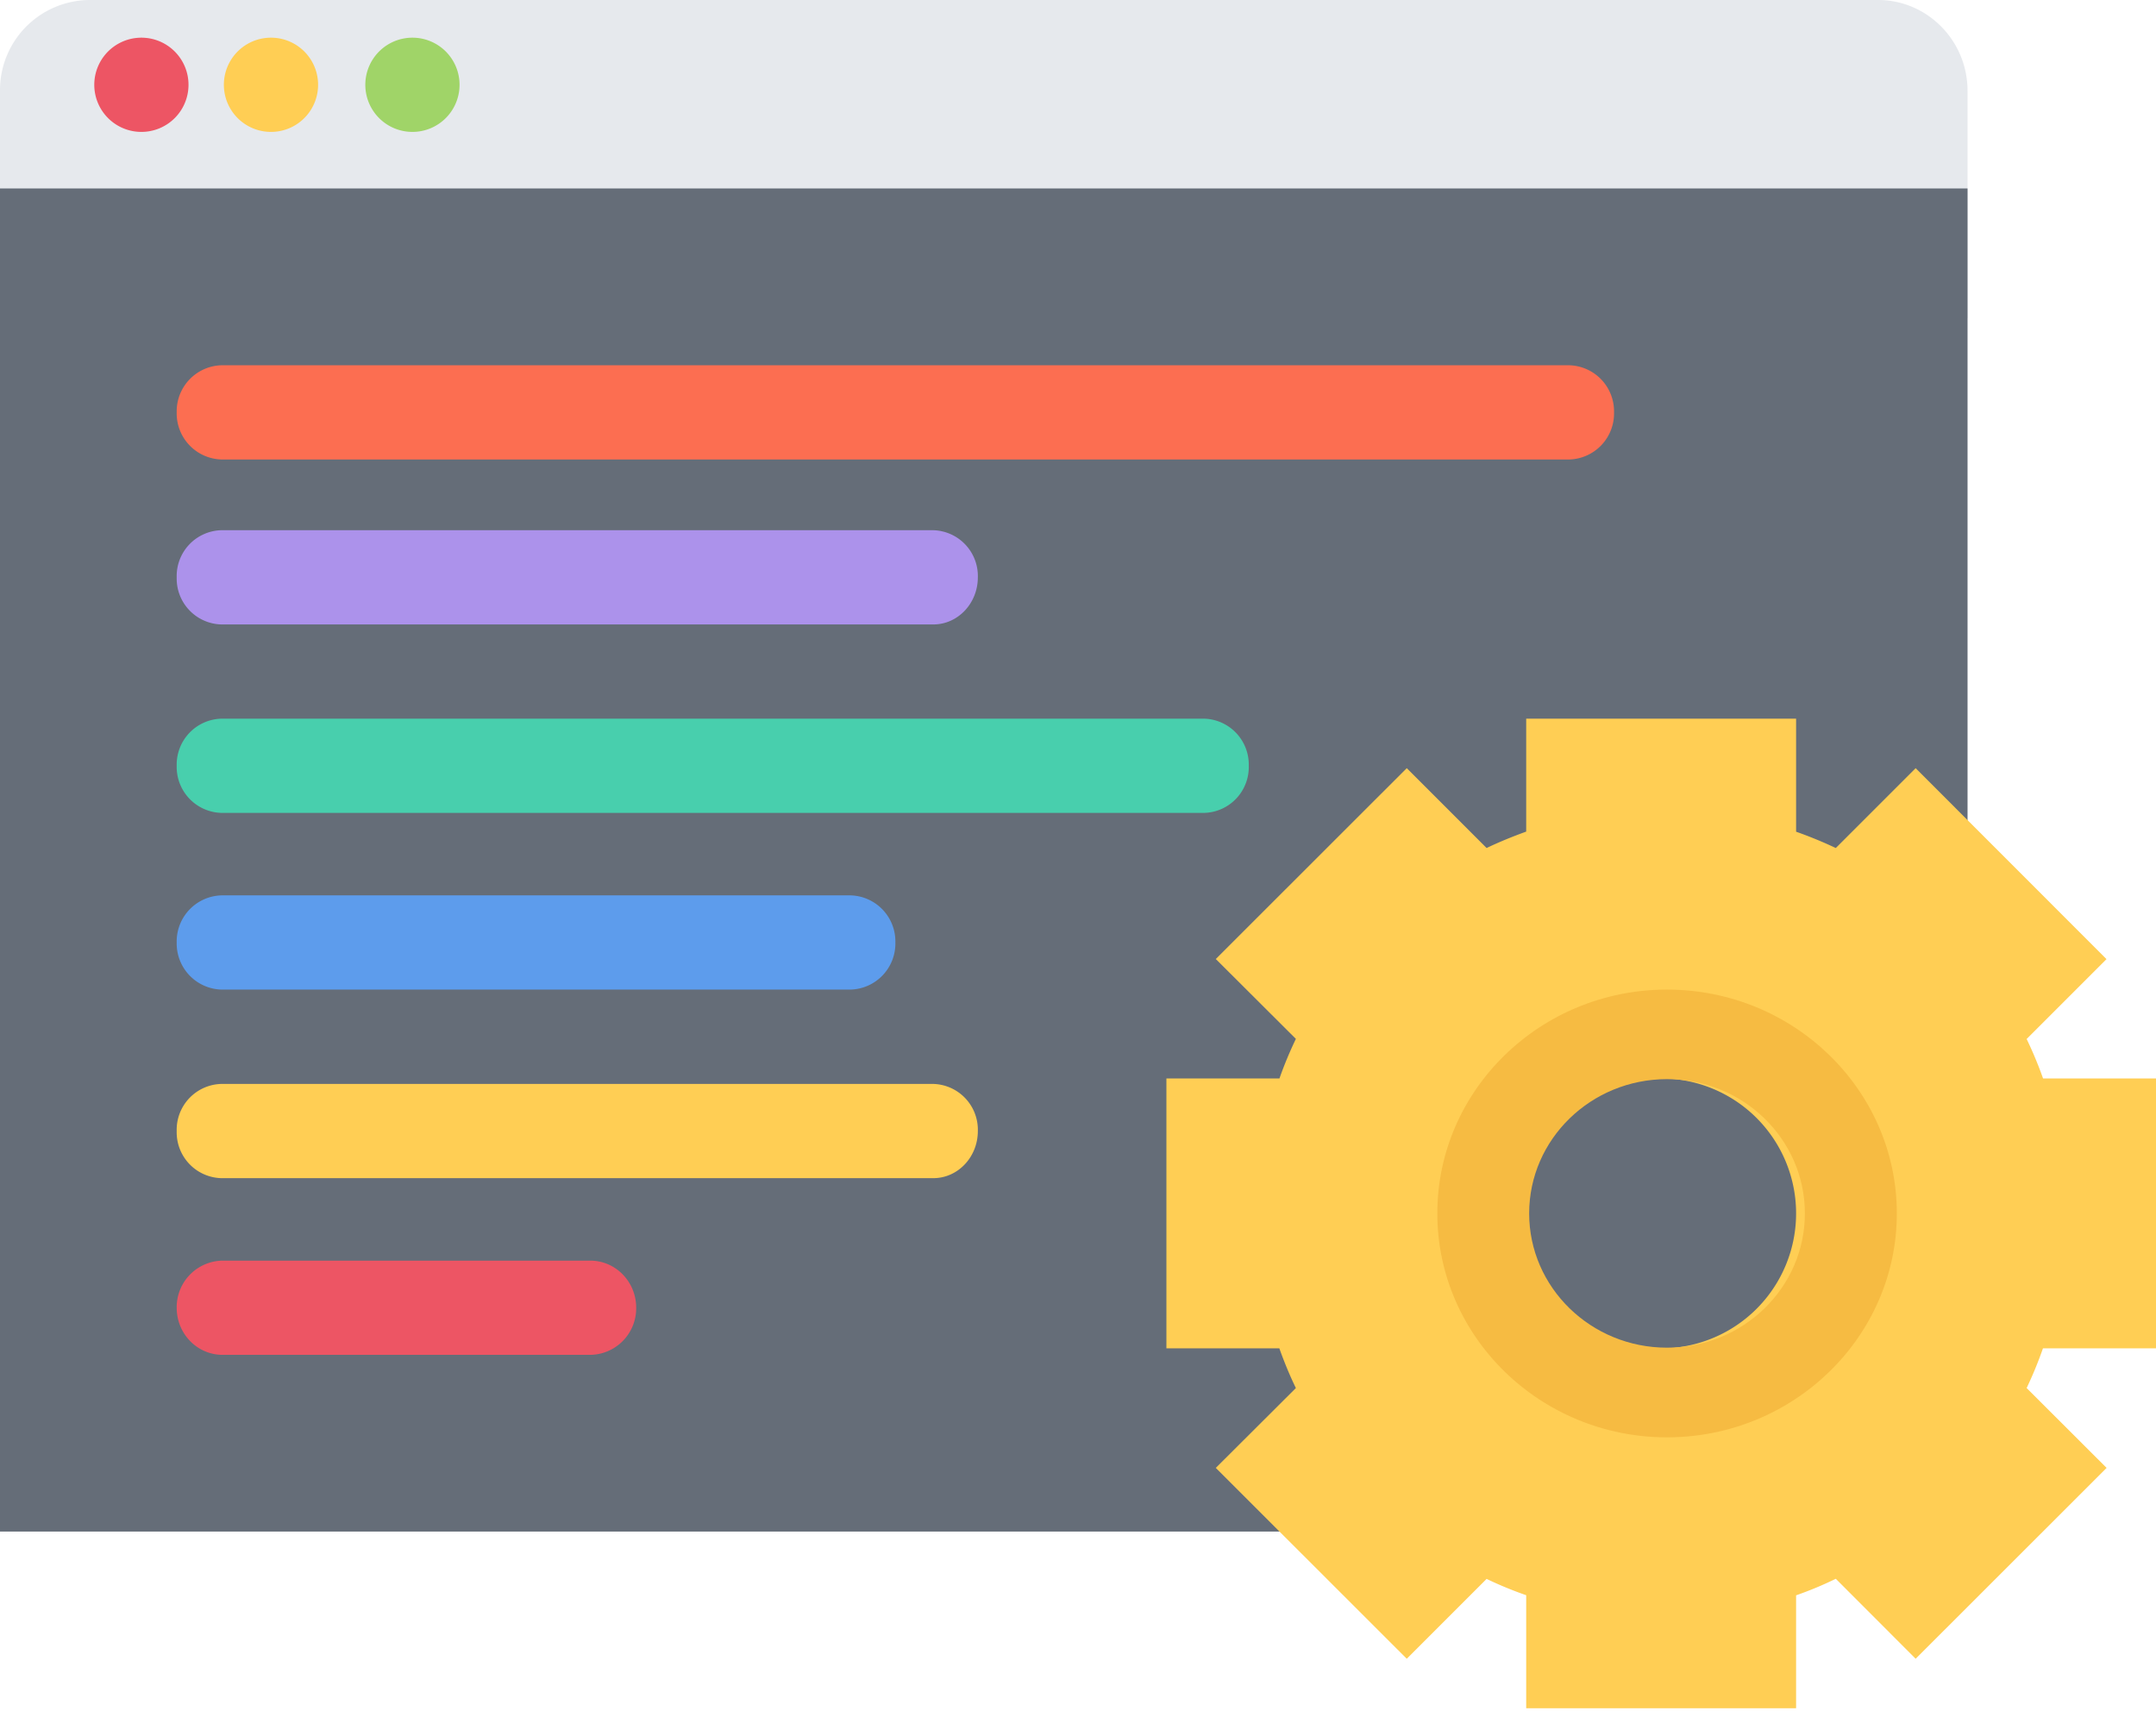
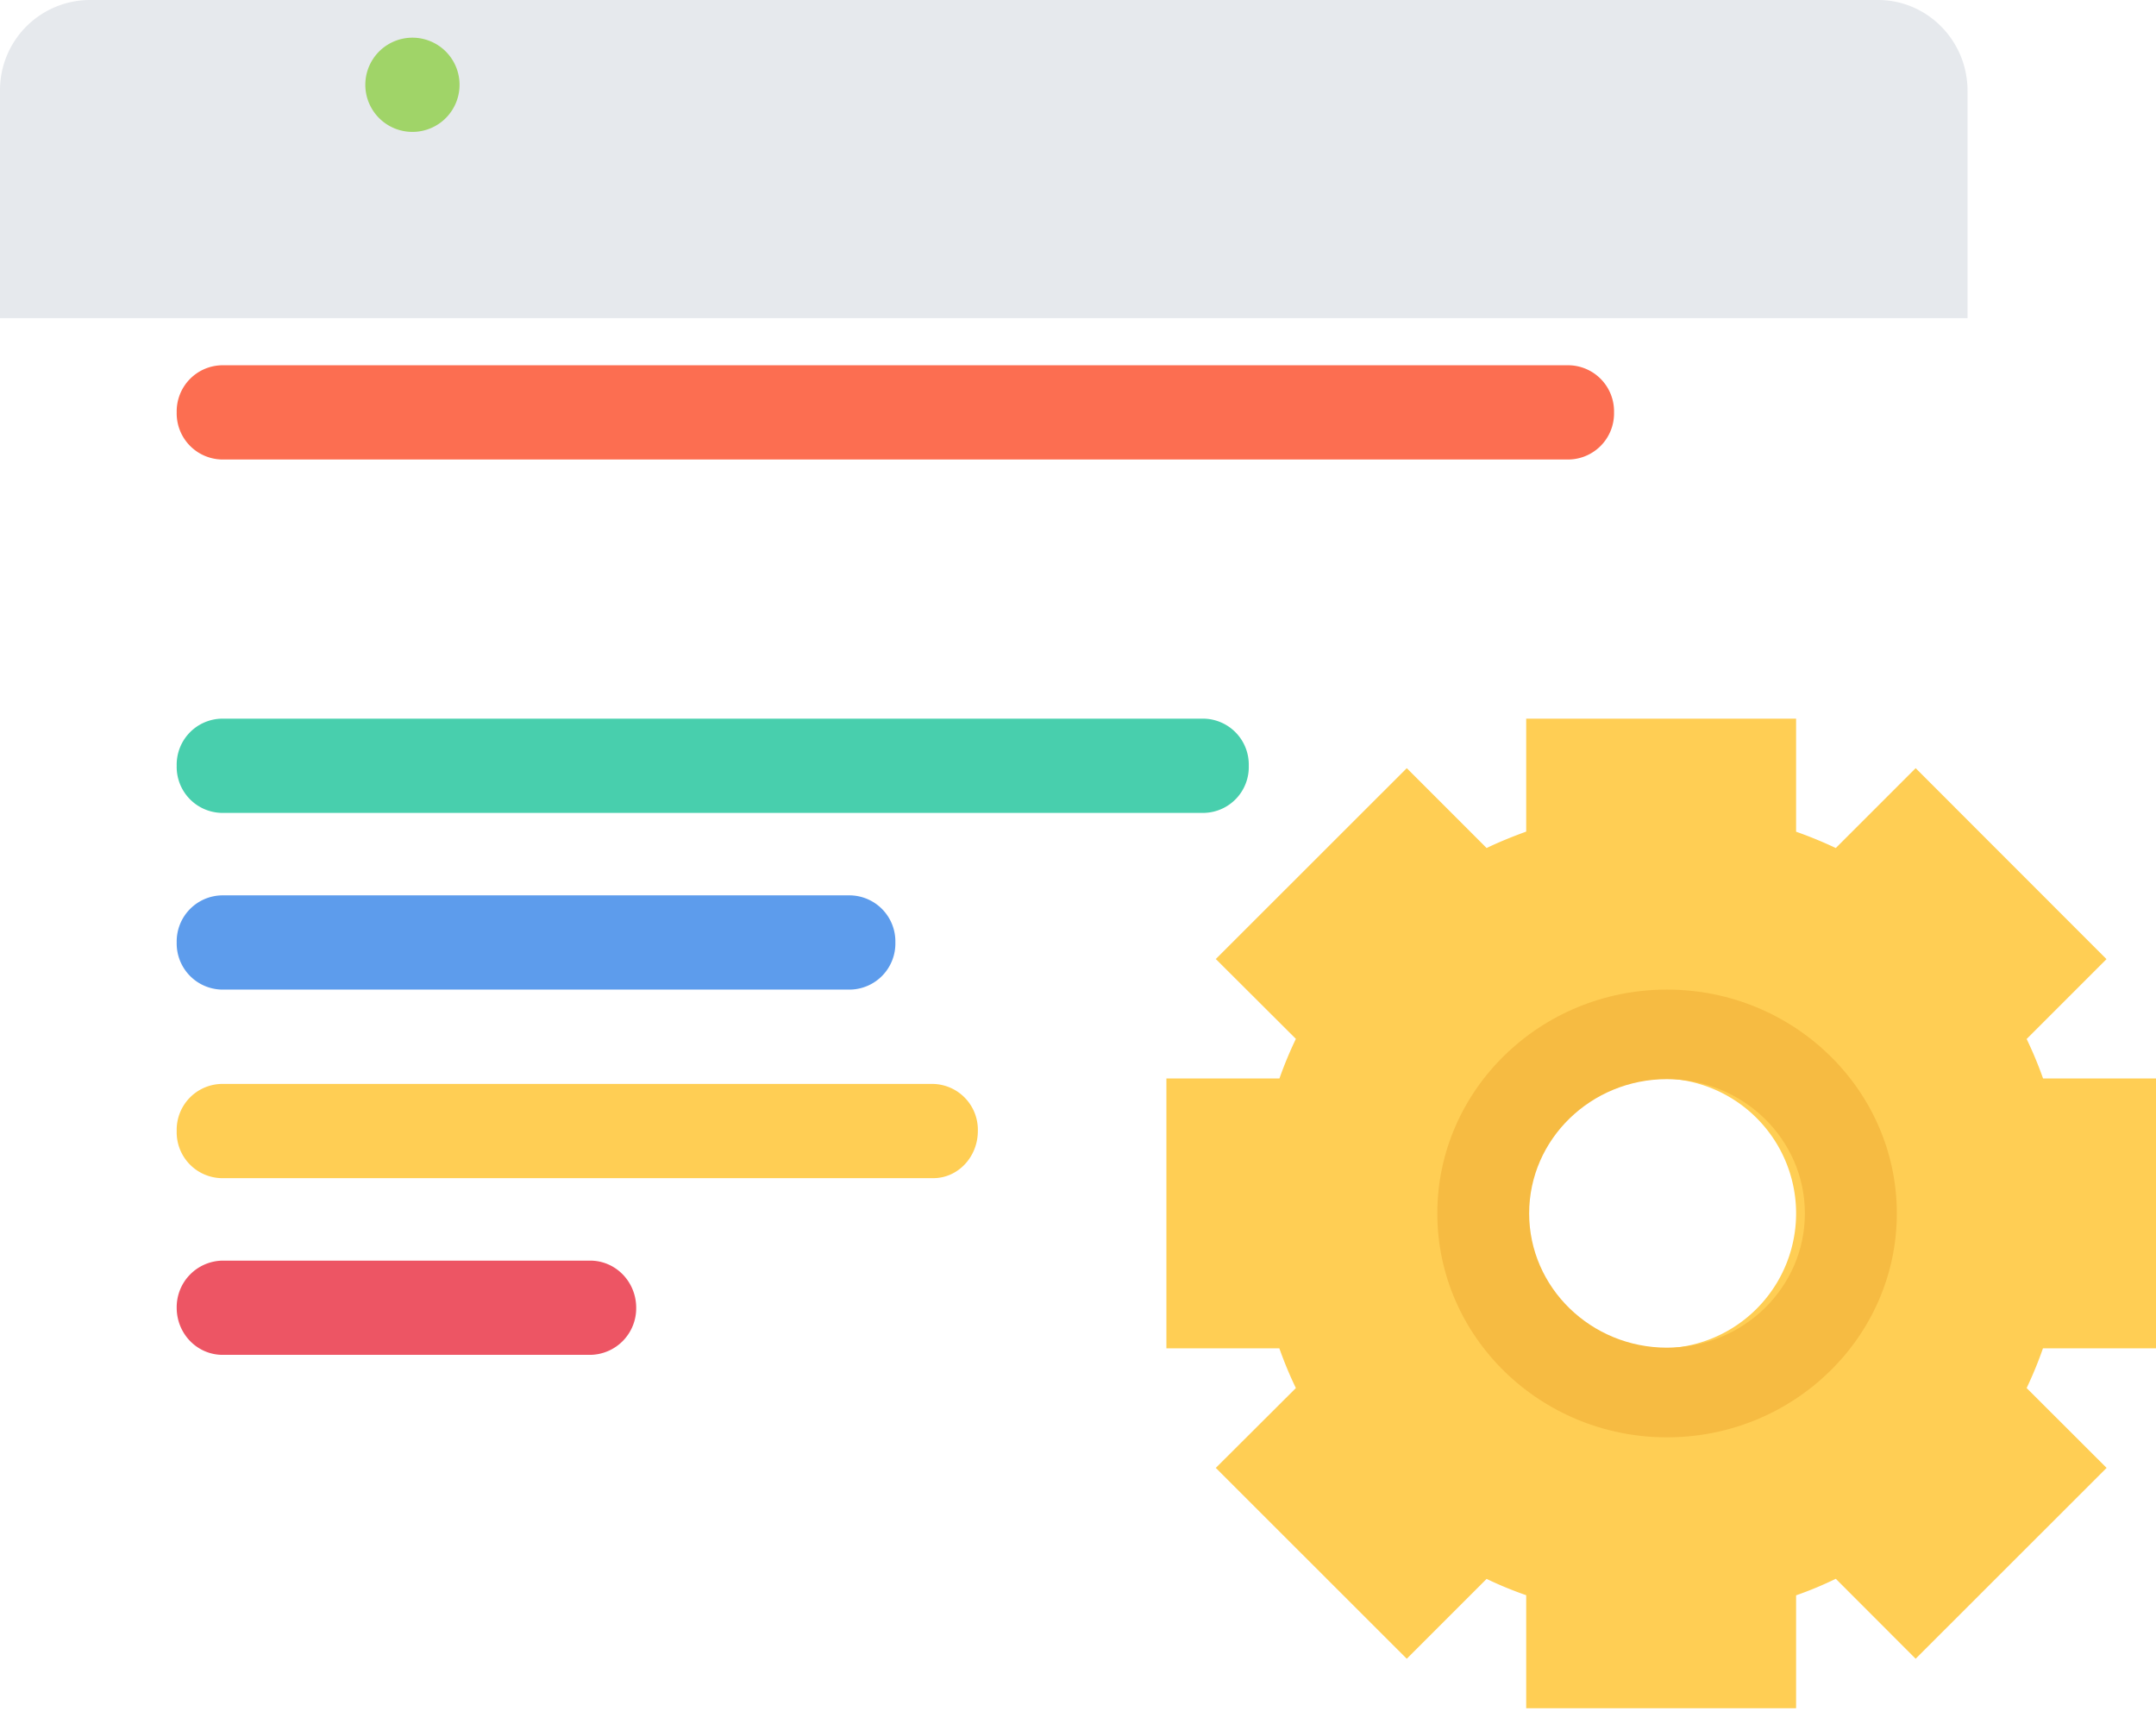
<svg xmlns="http://www.w3.org/2000/svg" xmlns:xlink="http://www.w3.org/1999/xlink" width="189" height="150" viewBox="0 0 189 150">
  <defs>
    <path id="zvl3a" d="M1420.48 2092.89v-19.92c0-4.4-3.52-7.97-7.85-7.97h-156.79a7.9 7.9 0 0 0-7.84 7.97v19.92h172.48z" />
-     <path id="zvl3b" d="M1420.48 2199.26H1248v-117.74h172.48v82.17z" />
-     <path id="zvl3c" d="M1264.52 2072.23a4.13 4.13 0 1 1-8.25 0 4.13 4.13 0 0 1 8.25 0z" />
-     <path id="zvl3d" d="M1275.88 2072.23a4.13 4.13 0 1 1-8.25 0 4.13 4.13 0 0 1 8.25 0z" />
+     <path id="zvl3d" d="M1275.88 2072.23z" />
    <path id="zvl3e" d="M1288.28 2072.23a4.13 4.13 0 1 1-8.25 0 4.13 4.13 0 0 1 8.25 0z" />
    <path id="zvl3f" d="M1385.56 2097.02h-118.13a4.04 4.04 0 0 0-3.94 4.13 4.04 4.04 0 0 0 3.94 4.13h118.13a4.04 4.04 0 0 0 3.93-4.13 4.04 4.04 0 0 0-3.93-4.13z" />
-     <path id="zvl3g" d="M1267.4 2119.74h62.42c2.15 0 3.9-1.85 3.9-4.13a4.02 4.02 0 0 0-3.9-4.13h-62.43a4.02 4.02 0 0 0-3.9 4.13 4.02 4.02 0 0 0 3.9 4.13z" />
    <path id="zvl3h" d="M1353.56 2128h-86.15a4.03 4.03 0 0 0-3.92 4.13 4.03 4.03 0 0 0 3.92 4.13h86.15a4.02 4.02 0 0 0 3.91-4.13 4.03 4.03 0 0 0-3.9-4.13z" />
    <path id="zvl3i" d="M1267.43 2151.75h55.12a4.04 4.04 0 0 0 3.94-4.13 4.04 4.04 0 0 0-3.94-4.13h-55.12a4.04 4.04 0 0 0-3.94 4.13 4.04 4.04 0 0 0 3.94 4.13z" />
    <path id="zvl3j" d="M1329.82 2160.02h-62.43a4.02 4.02 0 0 0-3.9 4.13 4.02 4.02 0 0 0 3.9 4.13h62.43c2.15 0 3.9-1.85 3.9-4.13a4.02 4.02 0 0 0-3.9-4.13z" />
    <path id="zvl3k" d="M1299.74 2175.51h-32.22a4.08 4.08 0 0 0-4.03 4.13c0 2.29 1.8 4.13 4.03 4.13h32.22a4.08 4.08 0 0 0 4.03-4.13c0-2.28-1.8-4.13-4.03-4.13z" />
    <path id="zvl3l" d="M1393.62 2183.2a11.83 11.83 0 1 1 0-23.66 11.83 11.83 0 0 1 0 23.66zm43.38 0v-23.66h-9.9a34.5 34.5 0 0 0-1.44-3.46l7-7-16.73-16.74-7 7a36.7 36.7 0 0 0-3.48-1.43V2128h-23.66v9.9c-1.18.43-2.35.9-3.47 1.44l-7-7-16.74 16.73 7.02 7a34.45 34.45 0 0 0-1.44 3.47h-9.91v23.66h9.9c.43 1.2.9 2.35 1.45 3.48l-7.02 7 16.74 16.73 7-7c1.12.54 2.29 1.02 3.47 1.43v9.91h23.66v-9.9c1.2-.42 2.35-.9 3.48-1.45l7 7.01 16.74-16.73-7.01-7a34.57 34.57 0 0 0 1.43-3.48h9.91z" />
    <path id="zvl3m" d="M1394.13 2183.14c-6.66 0-12.08-5.27-12.08-11.77s5.42-11.77 12.08-11.77c6.68 0 12.09 5.27 12.09 11.77s-5.4 11.77-12.09 11.77zm0-31.39c-11.1 0-20.13 8.8-20.13 19.62s9.03 19.63 20.13 19.63c11.11 0 20.15-8.81 20.15-19.63 0-10.82-9.04-19.62-20.15-19.62z" />
  </defs>
  <g>
    <g transform="translate(-1248 -2065)">
      <g>
        <use fill="#e6e9ed" xlink:href="#zvl3a" />
      </g>
      <g>
        <use fill="#656d78" xlink:href="#zvl3b" />
      </g>
      <g>
        <use fill="#ed5564" xlink:href="#zvl3c" />
      </g>
      <g>
        <use fill="#ffce54" xlink:href="#zvl3d" />
      </g>
      <g>
        <use fill="#a0d468" xlink:href="#zvl3e" />
      </g>
      <g>
        <use fill="#fc6e51" xlink:href="#zvl3f" />
      </g>
      <g>
        <use fill="#ac92eb" xlink:href="#zvl3g" />
      </g>
      <g>
        <use fill="#48cfad" xlink:href="#zvl3h" />
      </g>
      <g>
        <use fill="#5d9cec" xlink:href="#zvl3i" />
      </g>
      <g>
        <use fill="#ffce54" xlink:href="#zvl3j" />
      </g>
      <g>
        <use fill="#ed5564" xlink:href="#zvl3k" />
      </g>
      <g>
        <use fill="#ffce54" xlink:href="#zvl3l" />
      </g>
      <g>
        <use fill="#f6bb42" xlink:href="#zvl3m" />
      </g>
    </g>
  </g>
</svg>